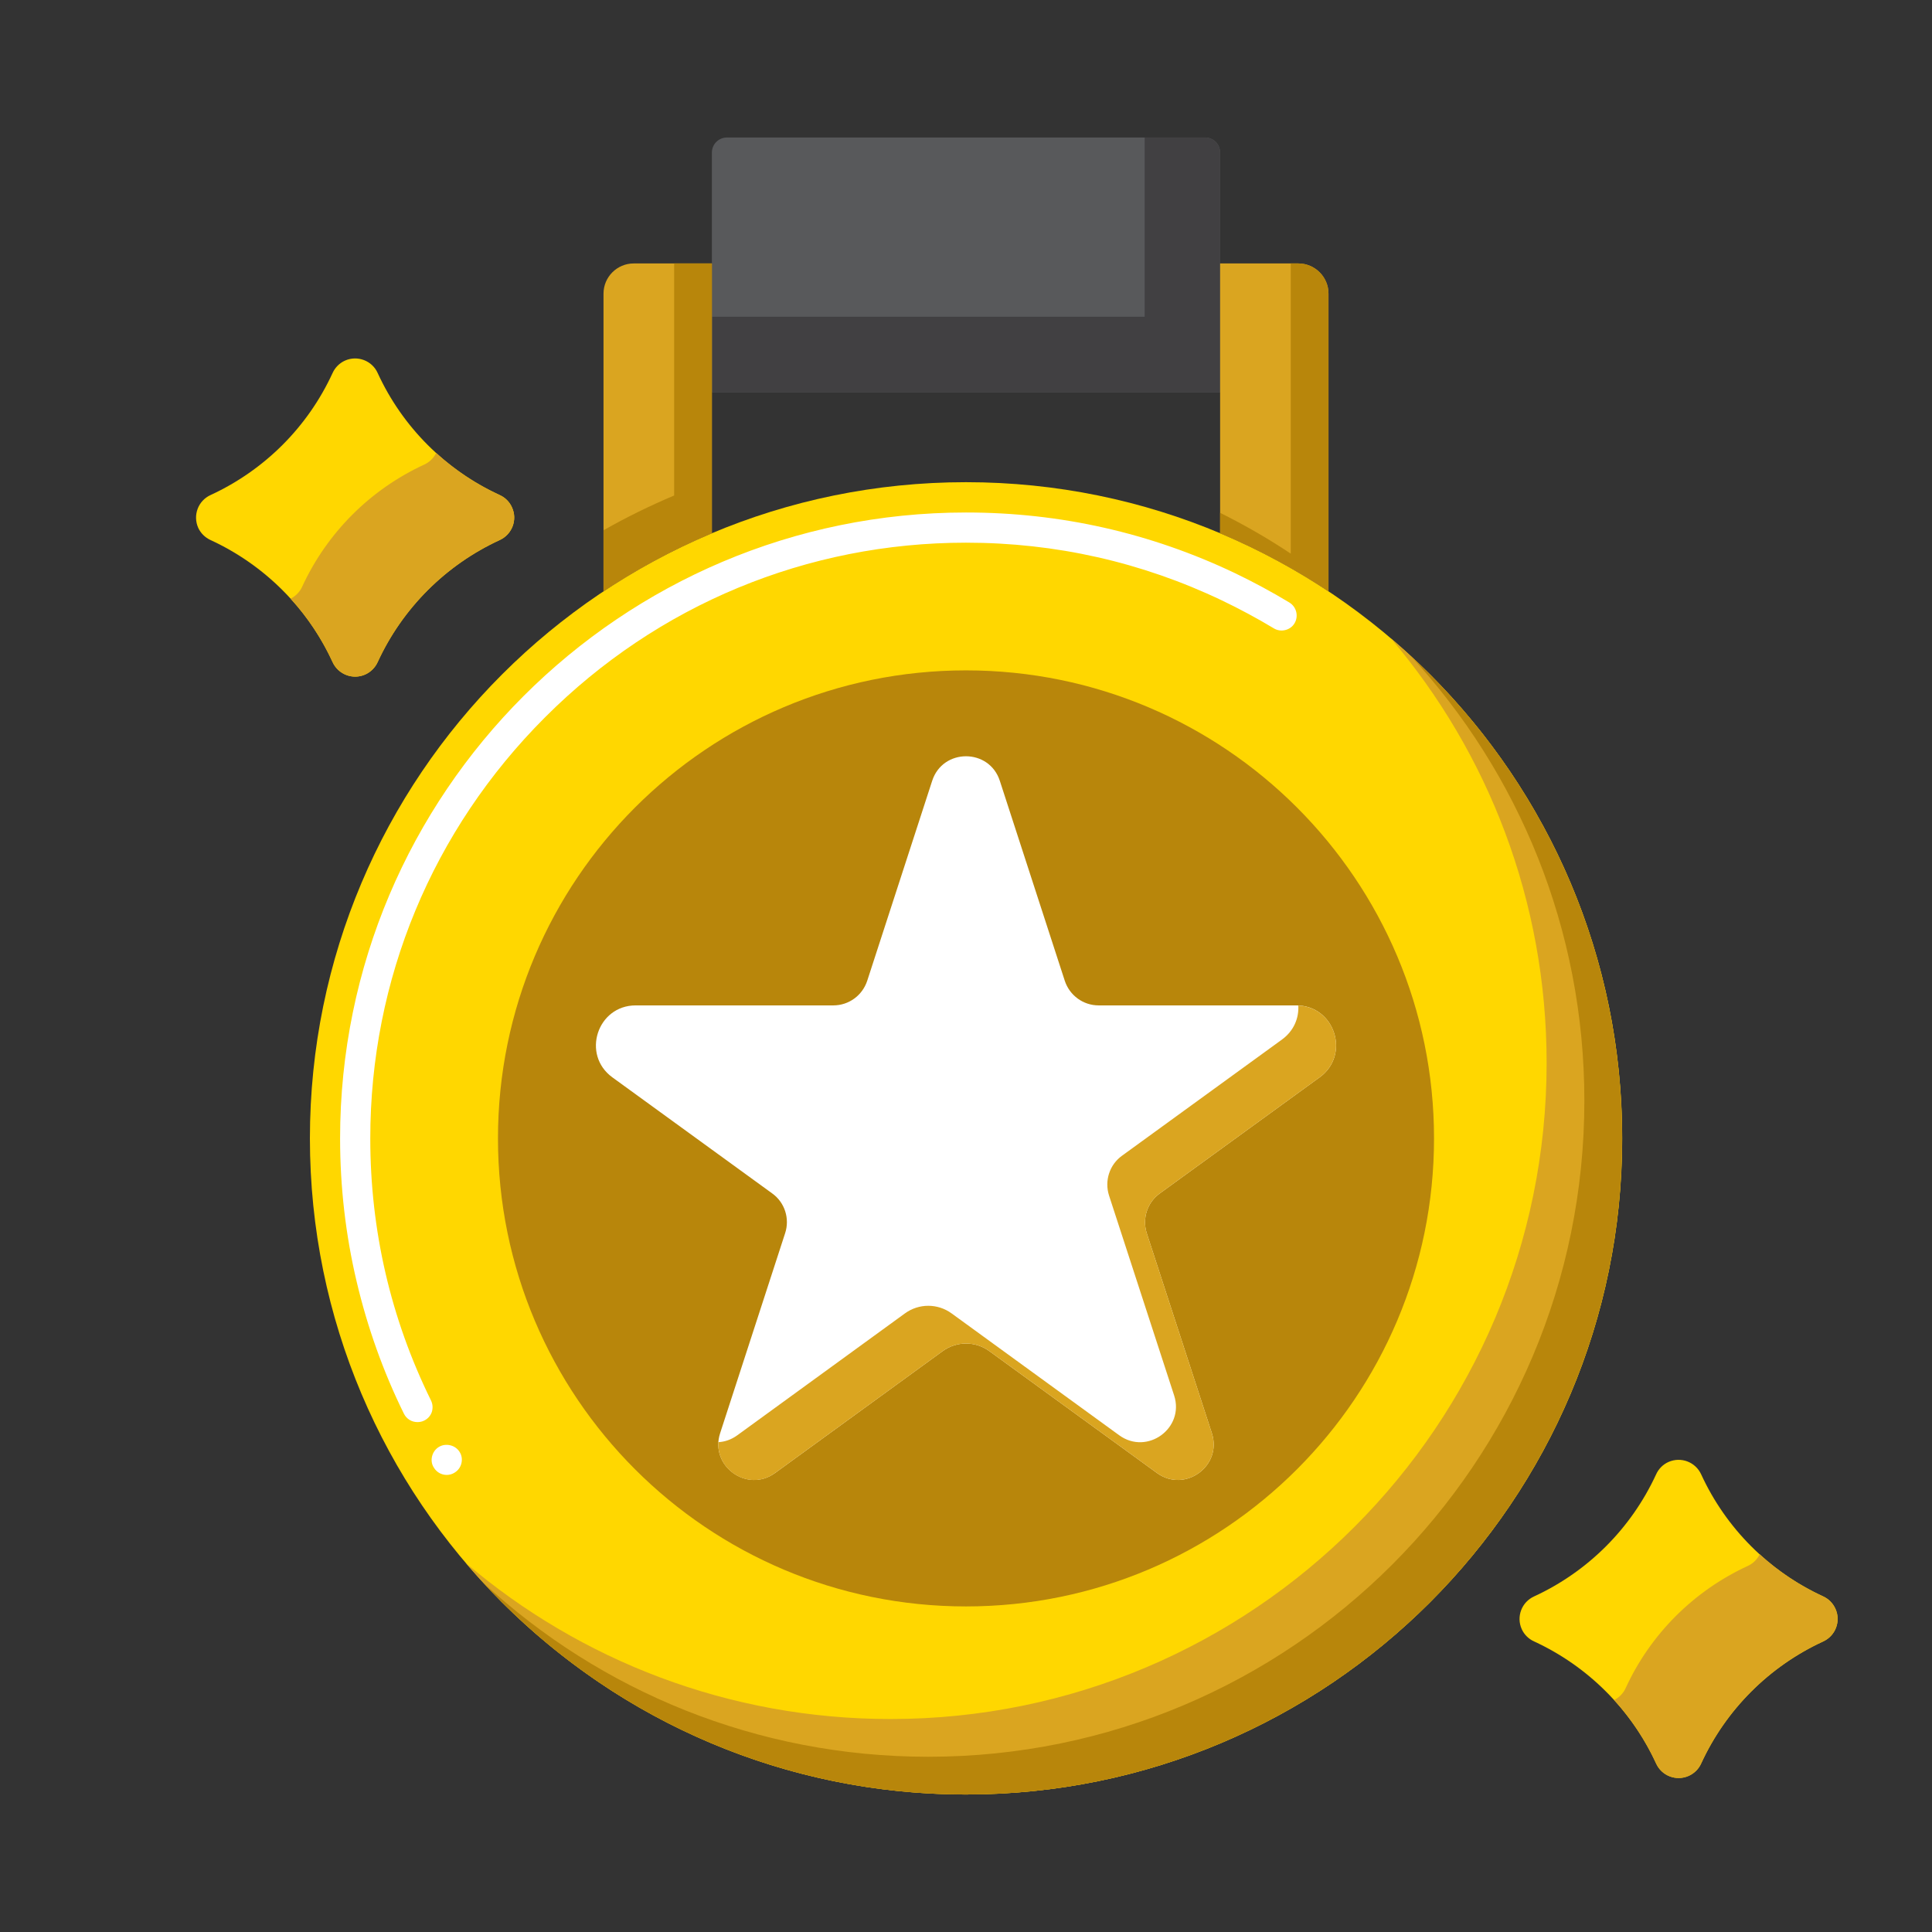
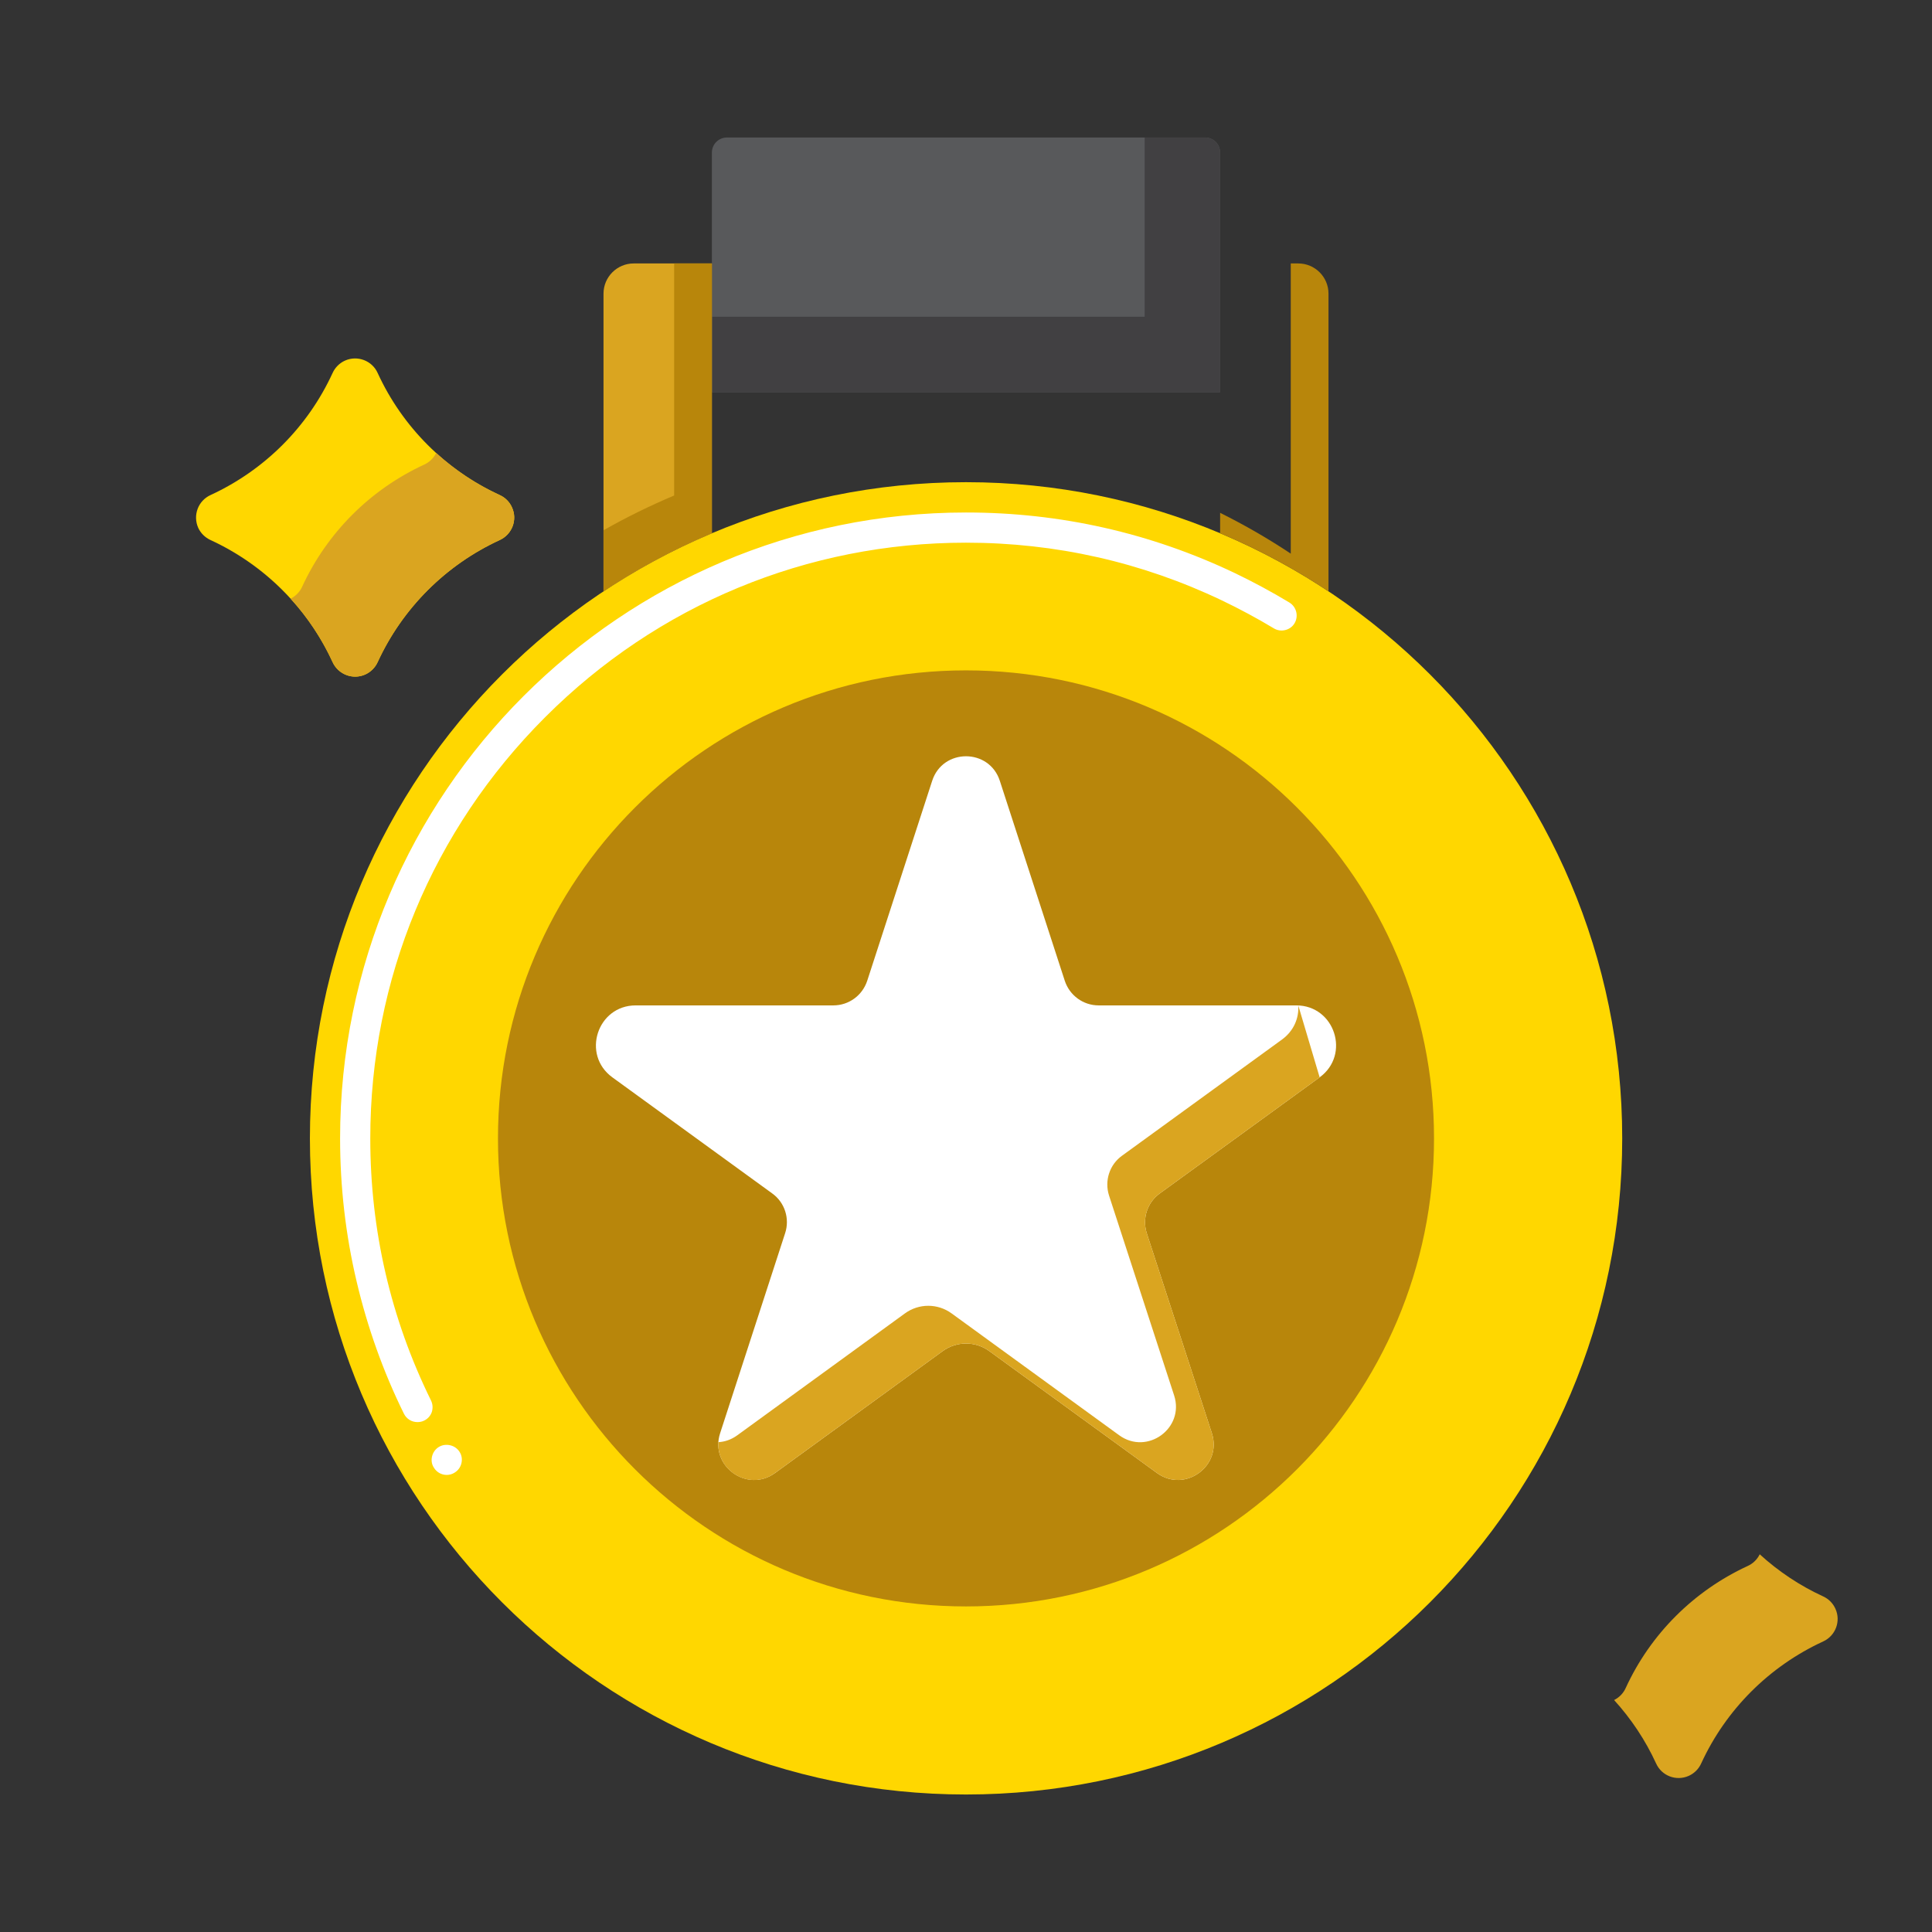
<svg xmlns="http://www.w3.org/2000/svg" viewBox="0 0 64 64" width="64px" height="64px">
  <rect x="0" y="0" width="64" height="64" fill="#333333" stroke="none" />
  <g id="surface30816861">
    <path style=" stroke:none;fill-rule:nonzero;fill:rgb(34.51%,34.902%,35.686%);fill-opacity:1;" d="M 40.418 5.055 L 40.418 12.992 L 23.582 12.992 L 23.582 5.055 C 23.582 4.777 23.805 4.555 24.082 4.555 L 39.918 4.555 C 40.195 4.555 40.418 4.777 40.418 5.055 Z M 40.418 5.055 " />
    <path style=" stroke:none;fill-rule:nonzero;fill:rgb(25.49%,25.098%,25.882%);fill-opacity:1;" d="M 39.918 4.555 L 37.918 4.555 L 37.918 10.492 L 23.582 10.492 L 23.582 12.992 L 40.418 12.992 L 40.418 5.055 C 40.418 4.777 40.195 4.555 39.918 4.555 Z M 39.918 4.555 " />
    <path style=" stroke:none;fill-rule:nonzero;fill:rgb(100%,84.314%,0%);fill-opacity:1;" d="M 53.738 37.711 C 53.738 49.715 44.004 59.445 32 59.445 C 19.996 59.445 10.266 49.715 10.266 37.711 C 10.266 25.707 19.996 15.973 32 15.973 C 44.004 15.973 53.738 25.707 53.738 37.711 Z M 53.738 37.711 " />
    <path style=" stroke:none;fill-rule:nonzero;fill:rgb(100%,100%,100%);fill-opacity:1;" d="M 14.801 48.859 C 14.625 48.859 14.465 48.77 14.375 48.621 C 14.301 48.512 14.281 48.375 14.312 48.246 C 14.344 48.113 14.422 48.004 14.535 47.934 C 14.762 47.793 15.082 47.867 15.223 48.094 C 15.297 48.207 15.316 48.344 15.285 48.473 C 15.254 48.602 15.176 48.711 15.062 48.781 C 14.984 48.832 14.891 48.859 14.801 48.859 Z M 13.828 47.109 C 13.637 47.109 13.465 47.004 13.379 46.828 C 12.695 45.441 12.172 43.969 11.816 42.461 C 11.449 40.914 11.266 39.316 11.266 37.711 C 11.266 26.277 20.566 16.977 32 16.977 L 32.004 16.977 C 35.117 16.977 38.113 17.652 40.914 18.988 C 41.523 19.281 42.133 19.609 42.715 19.961 C 42.949 20.105 43.023 20.414 42.883 20.648 C 42.746 20.879 42.43 20.957 42.199 20.816 C 41.641 20.48 41.066 20.172 40.48 19.891 C 37.82 18.621 34.965 17.977 32 17.977 C 26.738 17.977 21.781 20.031 18.055 23.762 C 14.32 27.496 12.266 32.449 12.266 37.711 C 12.266 40.754 12.941 43.676 14.277 46.391 C 14.336 46.512 14.344 46.645 14.305 46.773 C 14.262 46.898 14.172 47 14.051 47.059 C 13.98 47.094 13.906 47.109 13.828 47.109 Z M 13.828 47.109 " />
-     <path style=" stroke:none;fill-rule:nonzero;fill:rgb(85.49%,64.706%,12.549%);fill-opacity:1;" d="M 46.07 21.141 C 49.293 24.934 51.234 29.844 51.234 35.211 C 51.234 47.215 41.504 56.945 29.5 56.945 C 24.133 56.945 19.223 55 15.43 51.777 C 19.418 56.469 25.359 59.445 32 59.445 C 44.004 59.445 53.734 49.715 53.734 37.711 C 53.734 31.07 50.758 25.129 46.07 21.141 Z M 46.07 21.141 " />
-     <path style=" stroke:none;fill-rule:nonzero;fill:rgb(72.157%,52.549%,4.314%);fill-opacity:1;" d="M 46.73 21.727 C 50.305 25.602 52.484 30.777 52.484 36.461 C 52.484 48.465 42.754 58.195 30.75 58.195 C 25.066 58.195 19.891 56.016 16.02 52.441 C 19.988 56.75 25.68 59.445 32 59.445 C 44.004 59.445 53.734 49.715 53.734 37.711 C 53.734 31.391 51.039 25.699 46.73 21.727 Z M 46.73 21.727 " />
-     <path style=" stroke:none;fill-rule:nonzero;fill:rgb(85.49%,64.706%,12.549%);fill-opacity:1;" d="M 44.008 19.59 L 44.008 9.727 C 44.008 9.176 43.559 8.727 43.008 8.727 L 40.418 8.727 L 40.418 17.664 C 41.68 18.195 42.879 18.84 44.008 19.59 Z M 44.008 19.59 " />
    <path style=" stroke:none;fill-rule:nonzero;fill:rgb(72.157%,52.549%,4.314%);fill-opacity:1;" d="M 43.008 8.727 L 42.758 8.727 L 42.758 18.34 C 42.008 17.84 41.227 17.391 40.418 16.988 L 40.418 17.664 C 41.68 18.195 42.879 18.84 44.008 19.59 L 44.008 9.727 C 44.008 9.176 43.559 8.727 43.008 8.727 Z M 43.008 8.727 " />
    <path style=" stroke:none;fill-rule:nonzero;fill:rgb(85.49%,64.706%,12.549%);fill-opacity:1;" d="M 23.582 17.664 L 23.582 8.727 L 20.992 8.727 C 20.441 8.727 19.992 9.176 19.992 9.727 L 19.992 19.59 C 21.121 18.84 22.32 18.195 23.582 17.664 Z M 23.582 17.664 " />
    <path style=" stroke:none;fill-rule:nonzero;fill:rgb(72.157%,52.549%,4.314%);fill-opacity:1;" d="M 22.332 8.727 L 22.332 16.414 C 21.527 16.754 20.746 17.137 19.992 17.566 L 19.992 19.59 C 21.121 18.84 22.32 18.195 23.582 17.664 L 23.582 8.727 Z M 22.332 8.727 " />
    <path style=" stroke:none;fill-rule:nonzero;fill:rgb(72.157%,52.549%,4.314%);fill-opacity:1;" d="M 47.504 37.711 C 47.504 46.273 40.562 53.215 32 53.215 C 23.438 53.215 16.496 46.273 16.496 37.711 C 16.496 29.148 23.438 22.207 32 22.207 C 40.562 22.207 47.504 29.148 47.504 37.711 Z M 47.504 37.711 " />
    <path style=" stroke:none;fill-rule:nonzero;fill:rgb(100%,100%,100%);fill-opacity:1;" d="M 33.121 25.867 L 35.273 32.492 C 35.434 32.977 35.883 33.305 36.395 33.305 L 42.941 33.305 C 44.215 33.305 44.746 34.938 43.715 35.688 L 38.418 39.535 C 38.004 39.832 37.832 40.367 37.988 40.852 L 40.145 47.477 C 40.496 48.562 39.254 49.465 38.328 48.797 L 32.773 44.758 C 32.312 44.422 31.688 44.422 31.227 44.758 L 25.672 48.797 C 24.746 49.465 23.504 48.562 23.855 47.477 L 26.008 40.852 C 26.168 40.367 25.996 39.832 25.582 39.535 L 20.285 35.688 C 19.254 34.938 19.785 33.305 21.059 33.305 L 27.605 33.305 C 28.117 33.305 28.566 32.977 28.727 32.492 L 30.879 25.867 C 31.23 24.781 32.77 24.781 33.121 25.867 Z M 33.121 25.867 " />
-     <path style=" stroke:none;fill-rule:nonzero;fill:rgb(85.49%,64.706%,12.549%);fill-opacity:1;" d="M 43.008 33.309 C 43.031 33.719 42.867 34.145 42.465 34.438 L 37.168 38.285 C 36.754 38.582 36.582 39.117 36.738 39.602 L 38.895 46.227 C 39.246 47.312 38.004 48.215 37.078 47.547 L 31.523 43.508 C 31.062 43.172 30.438 43.172 29.977 43.508 L 24.422 47.547 C 24.223 47.691 24.008 47.762 23.797 47.773 C 23.73 48.719 24.832 49.406 25.672 48.797 L 31.227 44.758 C 31.688 44.422 32.312 44.422 32.773 44.758 L 38.328 48.797 C 39.254 49.465 40.496 48.562 40.145 47.477 L 37.988 40.852 C 37.832 40.367 38.004 39.832 38.418 39.535 L 43.715 35.688 C 44.727 34.949 44.234 33.363 43.008 33.309 Z M 43.008 33.309 " />
-     <path style=" stroke:none;fill-rule:nonzero;fill:rgb(100%,84.314%,0%);fill-opacity:1;" d="M 54.859 48.844 C 54.035 50.629 52.605 52.059 50.82 52.883 C 50.406 53.07 50.223 53.555 50.41 53.969 C 50.492 54.148 50.637 54.293 50.82 54.375 C 52.605 55.199 54.035 56.629 54.859 58.414 C 55.043 58.828 55.527 59.012 55.941 58.828 C 56.125 58.746 56.273 58.598 56.355 58.414 C 57.176 56.629 58.609 55.199 60.395 54.375 C 60.805 54.188 60.988 53.703 60.801 53.293 C 60.719 53.109 60.574 52.965 60.395 52.883 C 58.609 52.062 57.176 50.629 56.355 48.844 C 56.168 48.43 55.684 48.246 55.27 48.43 C 55.086 48.512 54.941 48.66 54.859 48.844 Z M 54.859 48.844 " />
+     <path style=" stroke:none;fill-rule:nonzero;fill:rgb(85.49%,64.706%,12.549%);fill-opacity:1;" d="M 43.008 33.309 C 43.031 33.719 42.867 34.145 42.465 34.438 L 37.168 38.285 C 36.754 38.582 36.582 39.117 36.738 39.602 L 38.895 46.227 C 39.246 47.312 38.004 48.215 37.078 47.547 L 31.523 43.508 C 31.062 43.172 30.438 43.172 29.977 43.508 L 24.422 47.547 C 24.223 47.691 24.008 47.762 23.797 47.773 C 23.73 48.719 24.832 49.406 25.672 48.797 L 31.227 44.758 C 31.688 44.422 32.312 44.422 32.773 44.758 L 38.328 48.797 C 39.254 49.465 40.496 48.562 40.145 47.477 L 37.988 40.852 C 37.832 40.367 38.004 39.832 38.418 39.535 L 43.715 35.688 Z M 43.008 33.309 " />
    <path style=" stroke:none;fill-rule:nonzero;fill:rgb(85.49%,64.706%,12.549%);fill-opacity:1;" d="M 60.801 53.293 C 60.719 53.109 60.574 52.965 60.395 52.883 C 59.621 52.527 58.914 52.055 58.293 51.488 C 58.211 51.656 58.074 51.793 57.895 51.875 C 56.109 52.699 54.676 54.129 53.855 55.914 C 53.777 56.09 53.641 56.23 53.469 56.316 C 54.031 56.934 54.504 57.641 54.859 58.414 C 55.043 58.828 55.527 59.012 55.941 58.828 C 56.125 58.746 56.273 58.598 56.355 58.414 C 57.176 56.629 58.609 55.199 60.395 54.375 C 60.805 54.188 60.988 53.703 60.801 53.293 Z M 60.801 53.293 " />
    <path style=" stroke:none;fill-rule:nonzero;fill:rgb(100%,84.314%,0%);fill-opacity:1;" d="M 11.016 12.359 C 10.195 14.145 8.762 15.574 6.977 16.398 C 6.562 16.586 6.383 17.07 6.566 17.484 C 6.648 17.664 6.797 17.809 6.977 17.891 C 8.762 18.715 10.195 20.145 11.016 21.93 C 11.203 22.344 11.688 22.527 12.098 22.344 C 12.281 22.262 12.43 22.113 12.512 21.93 C 13.332 20.145 14.766 18.715 16.551 17.891 C 16.965 17.703 17.148 17.219 16.961 16.809 C 16.879 16.625 16.734 16.48 16.551 16.398 C 14.766 15.578 13.332 14.145 12.512 12.359 C 12.328 11.945 11.84 11.762 11.43 11.945 C 11.246 12.027 11.098 12.176 11.016 12.359 Z M 11.016 12.359 " />
    <path style=" stroke:none;fill-rule:nonzero;fill:rgb(85.49%,64.706%,12.549%);fill-opacity:1;" d="M 16.961 16.809 C 16.879 16.625 16.734 16.48 16.551 16.398 C 15.777 16.043 15.07 15.57 14.449 15.004 C 14.367 15.172 14.23 15.309 14.051 15.391 C 12.266 16.215 10.836 17.645 10.012 19.43 C 9.934 19.605 9.797 19.746 9.625 19.832 C 10.191 20.449 10.66 21.156 11.016 21.93 C 11.203 22.344 11.688 22.527 12.098 22.344 C 12.281 22.262 12.43 22.113 12.512 21.93 C 13.336 20.145 14.766 18.715 16.551 17.891 C 16.965 17.703 17.148 17.219 16.961 16.809 Z M 16.961 16.809 " />
  </g>
</svg>